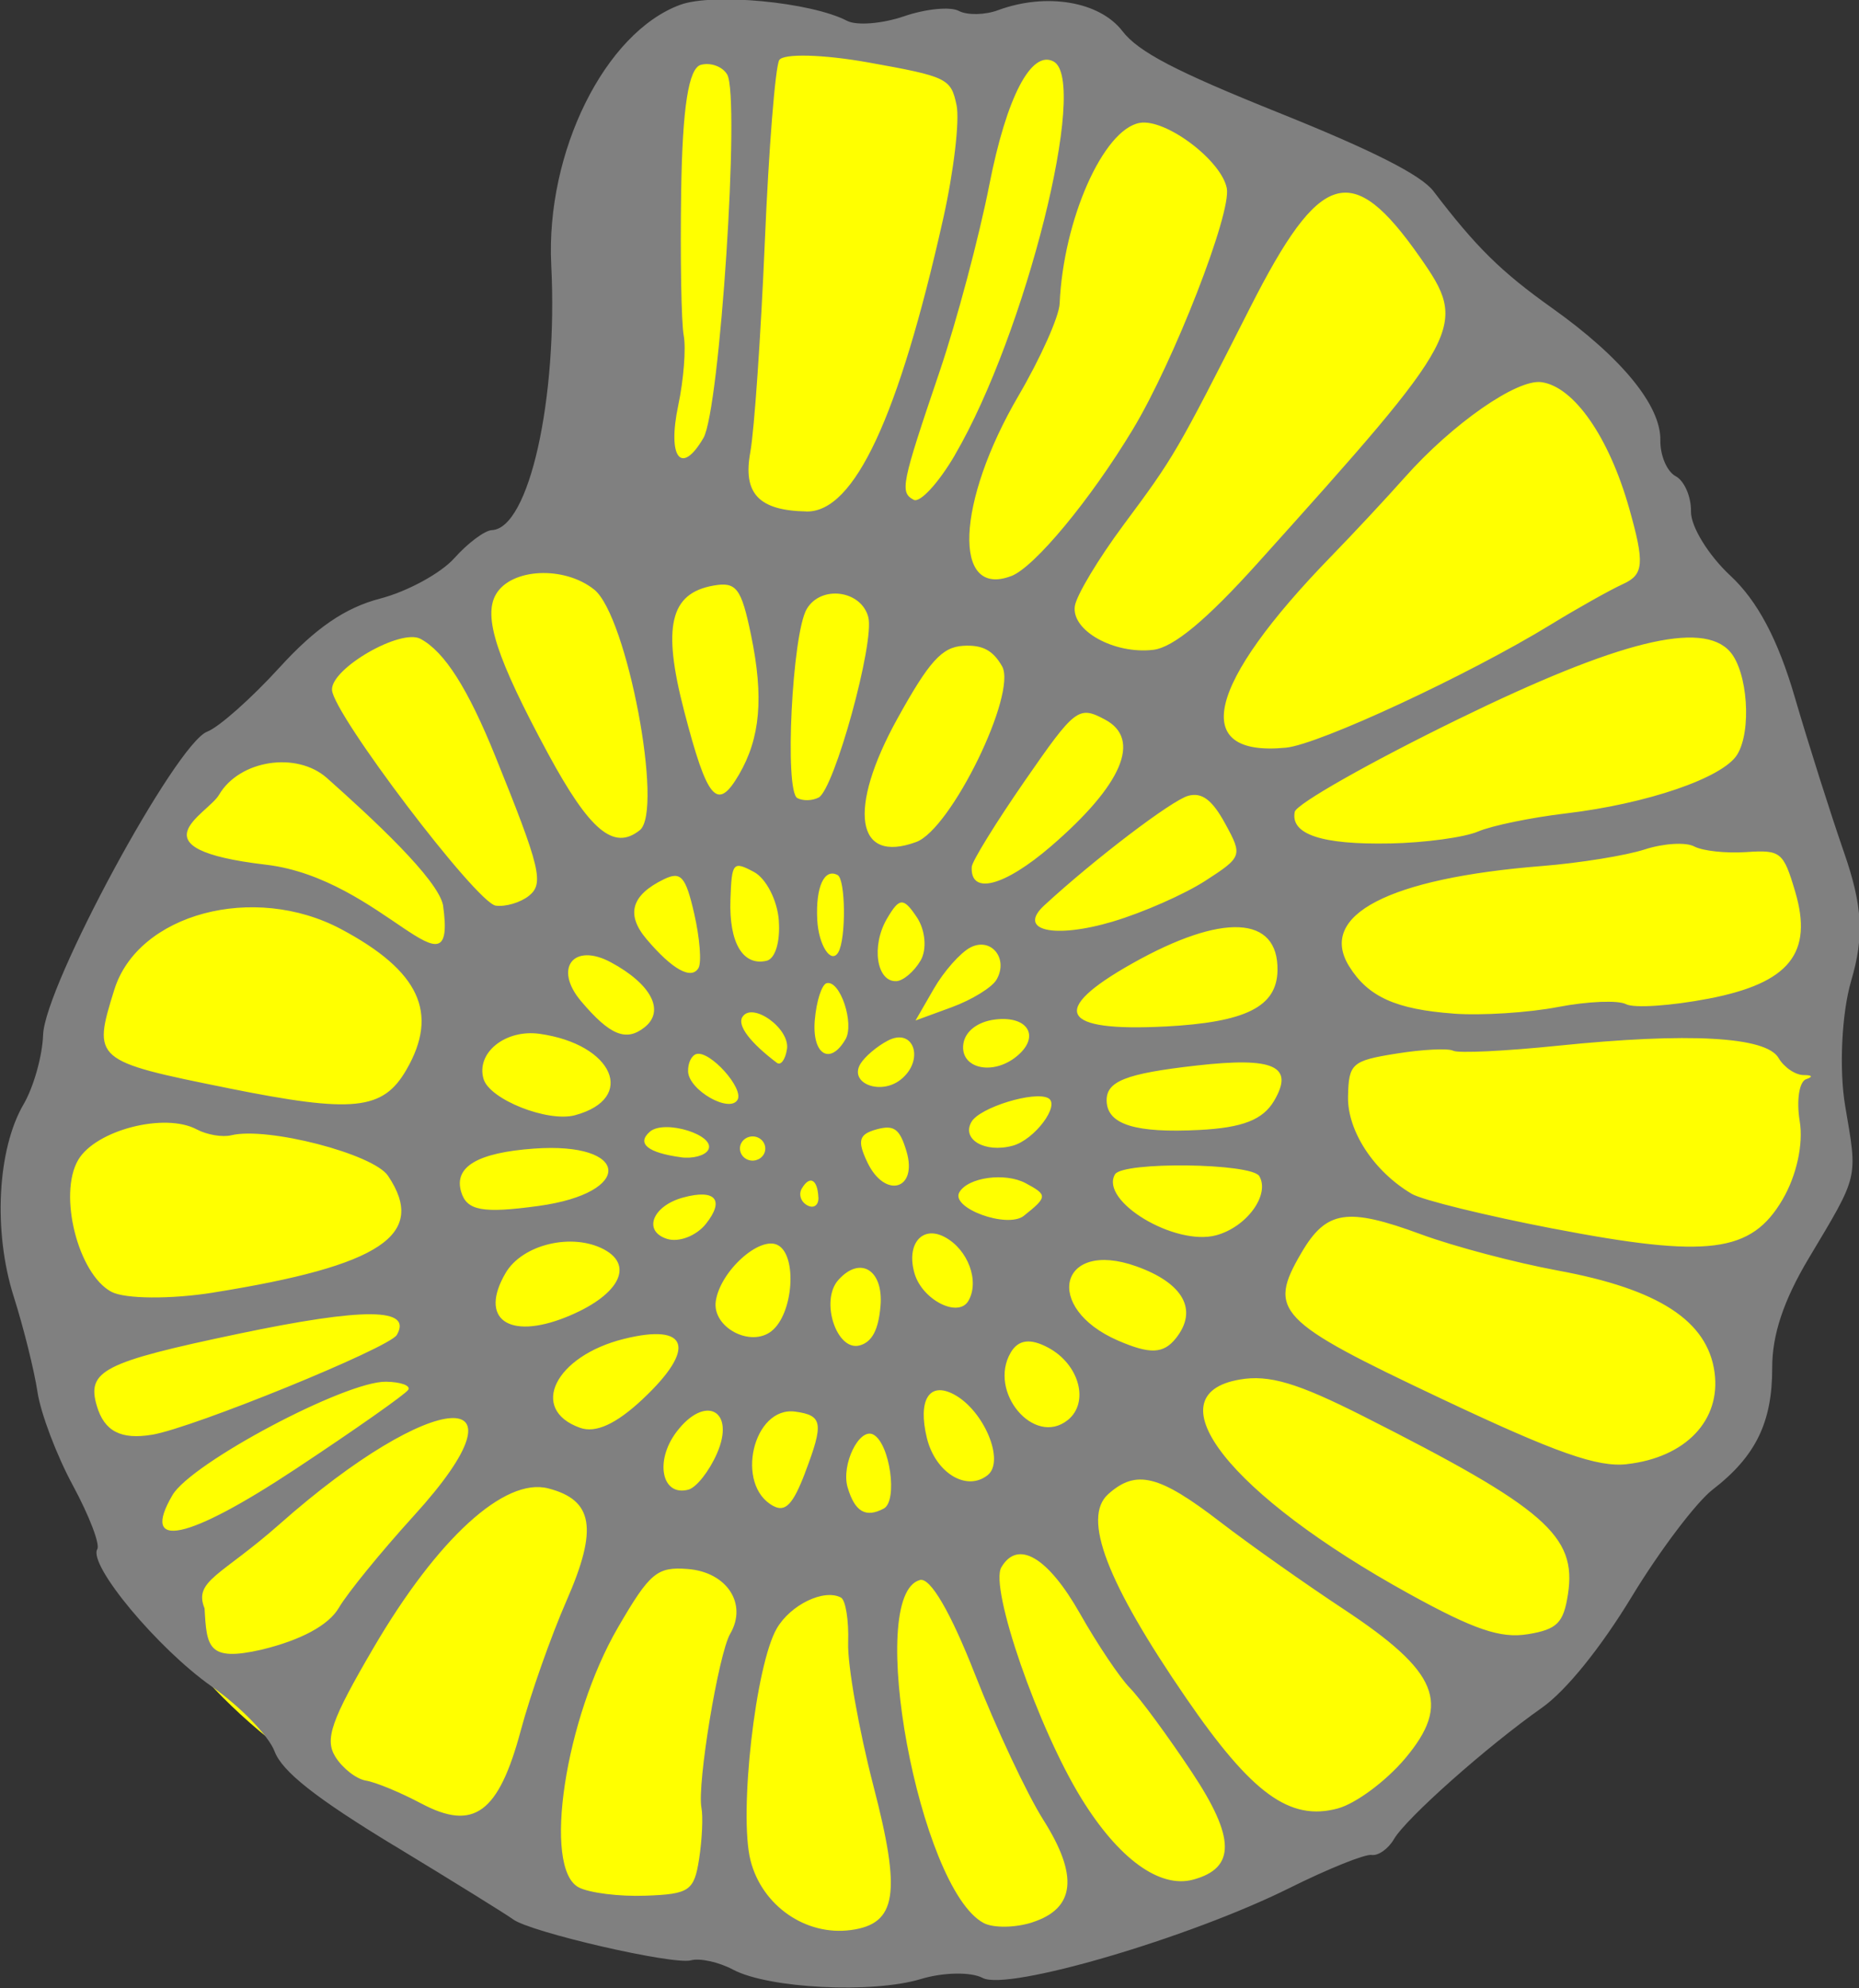
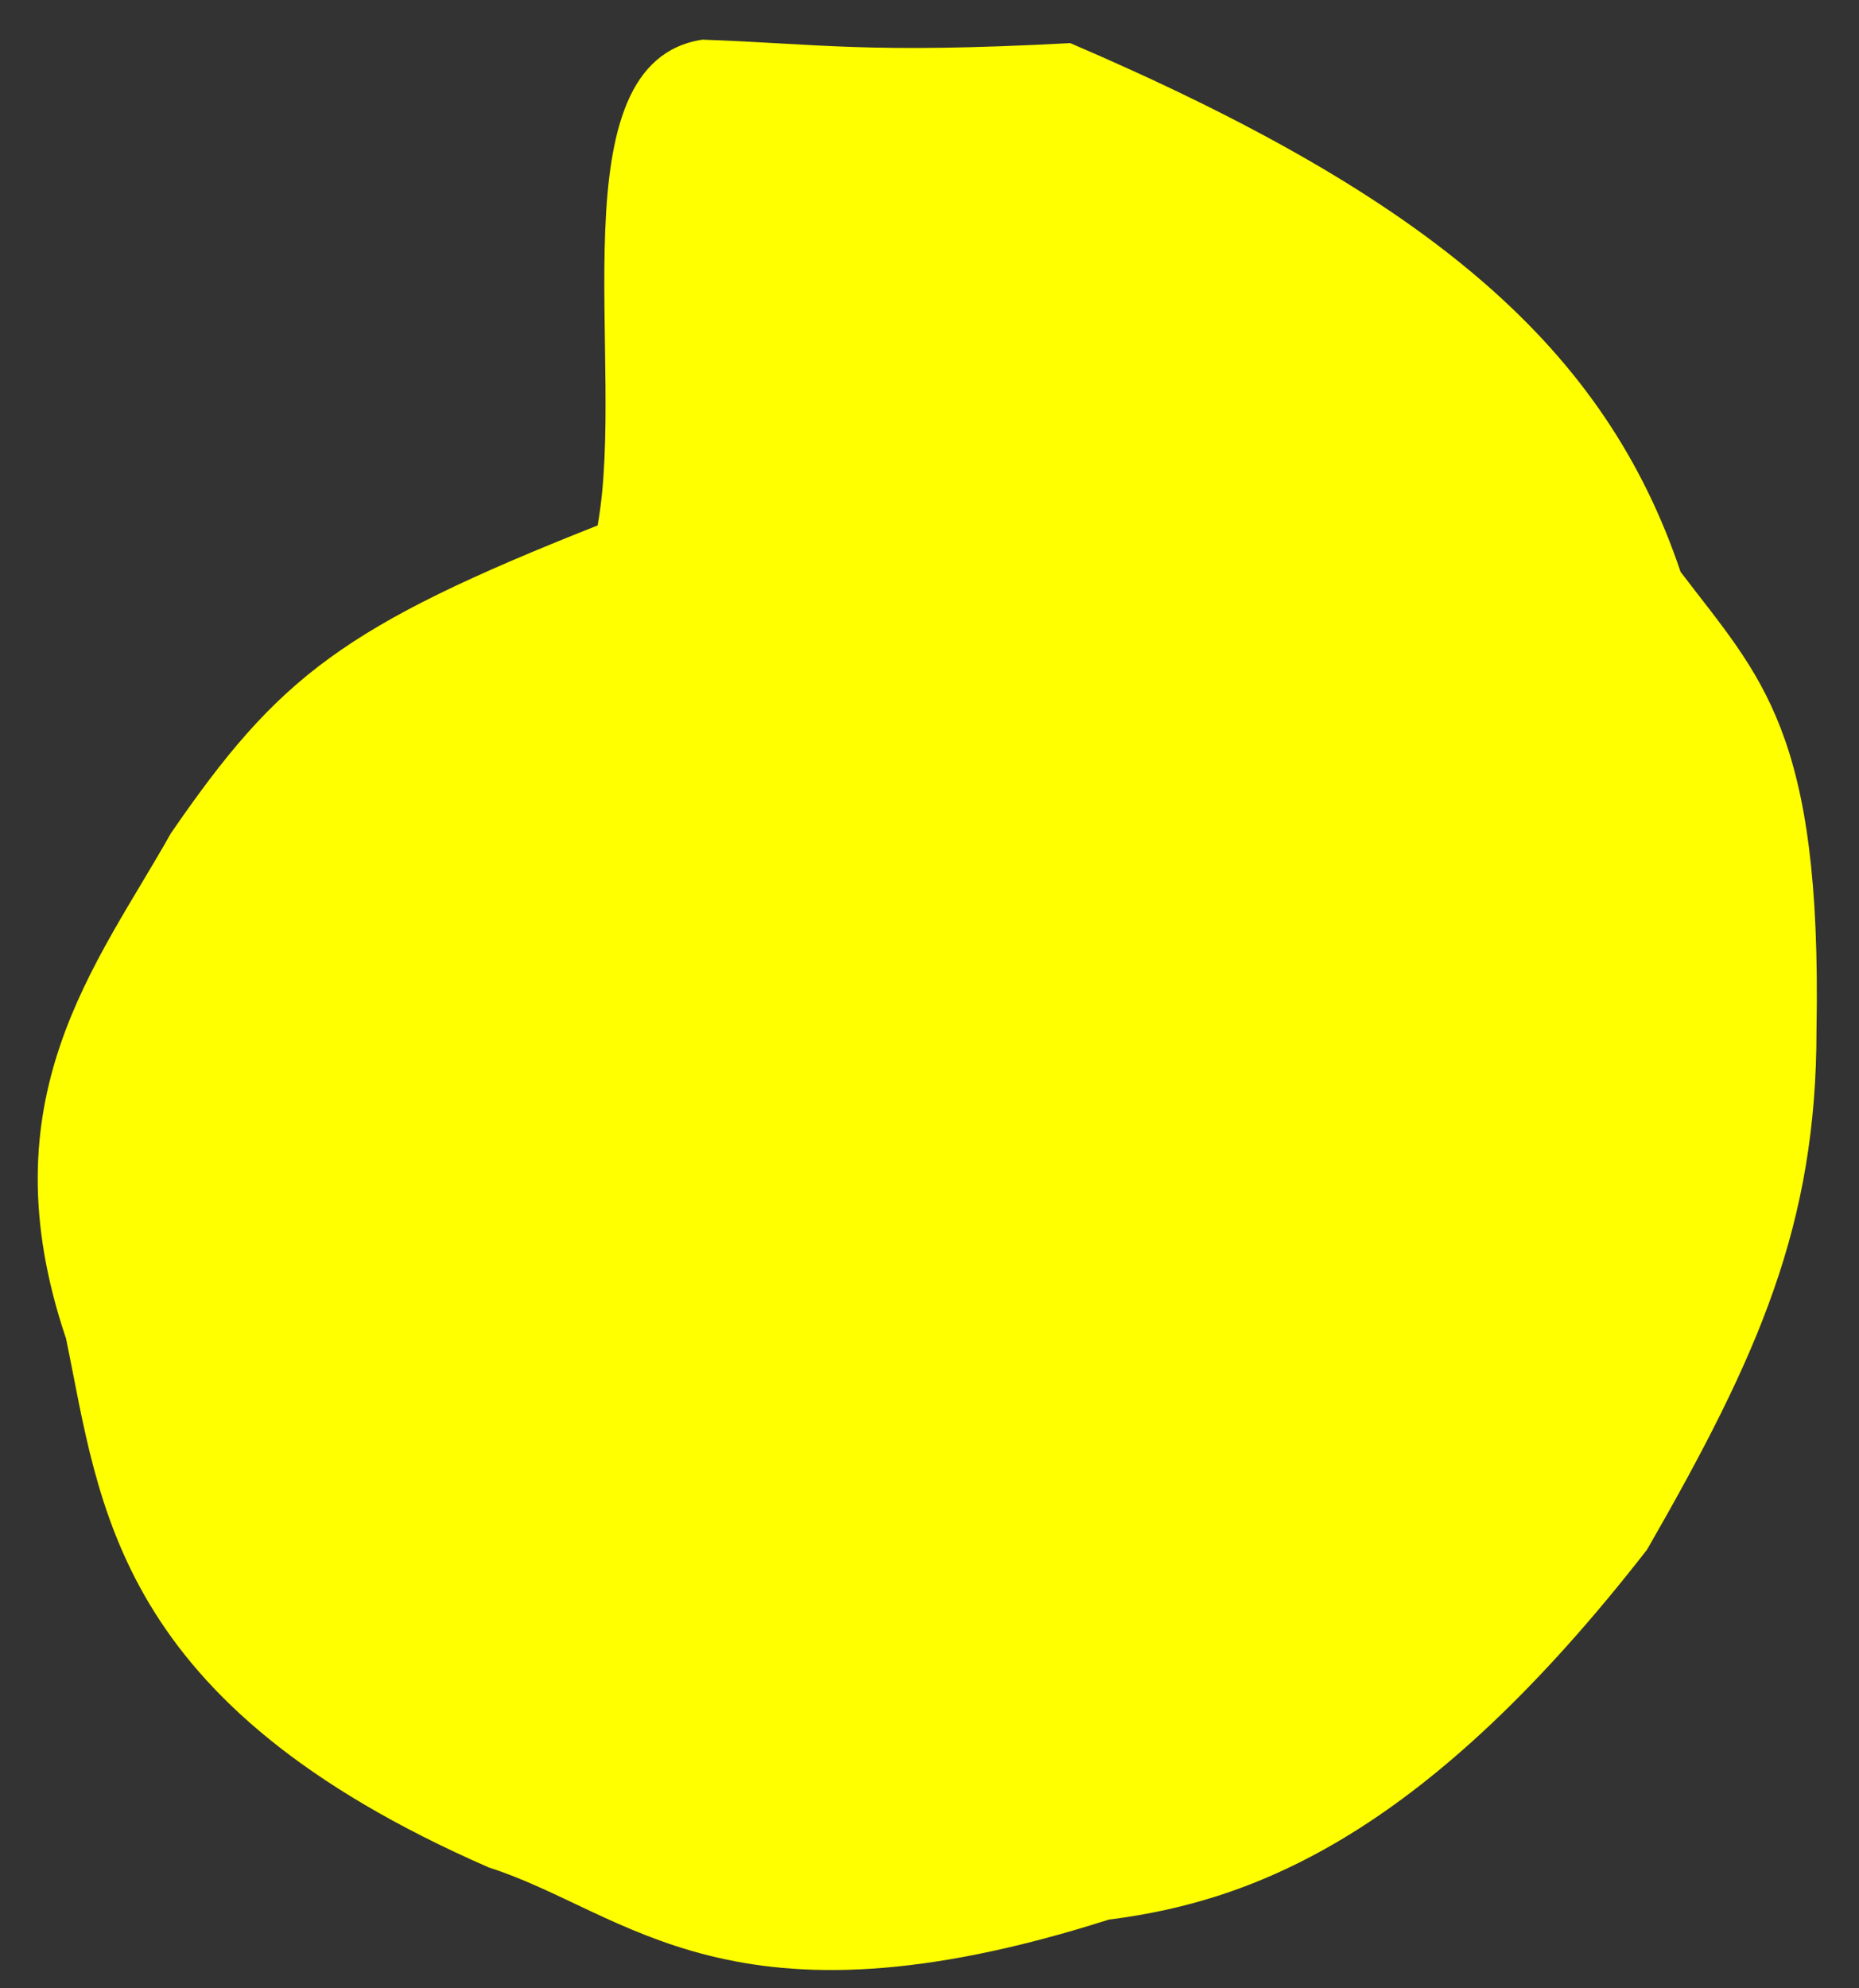
<svg xmlns="http://www.w3.org/2000/svg" width="240.171" height="256.816" version="1.0" id="svg7353">
  <rect width="100%" height="100%" fill="#333333" stroke="none" />
  <defs id="defs17" />
  <g id="g7341" transform="translate(-329.441,-14.236)">
    <g transform="matrix(1.455,0,0,1.378,-185.073,-415.312)" id="g7176" />
    <g transform="translate(-477.778,104.603)" id="g7184">
      <g id="g7178" />
      <g id="g7180" />
      <g id="g7182" />
    </g>
    <g transform="matrix(5.656,0,0,5.399,-1222.298,-2303.569)" id="g7339">
      <path d="m 290.393,430.251 c 2.667,0.099 3.759,0.344 8.406,0.083 8.293,3.726 12.227,7.315 13.941,12.65 1.832,2.526 3.23,3.795 3.105,10.955 0.002,4.665 -1.318,7.786 -3.871,12.439 -5,6.737 -8.891,8.403 -12.295,8.851 -8.657,2.894 -11.002,-0.191 -14.16,-1.247 -8.577,-3.922 -8.868,-8.659 -9.658,-12.655 -1.857,-5.753 0.707,-8.941 2.395,-12.088 2.465,-3.757 3.939,-4.958 9.747,-7.365 0.672,-3.877 -1.005,-11.078 2.391,-11.622 z" style="fill:#ffff00;fill-rule:evenodd" id="path7204" />
-       <path d="m 283.347,473.454 c -1.78,-1.132 -2.551,-1.769 -2.723,-2.251 -0.132,-0.369 -0.778,-1.068 -1.436,-1.552 -1.233,-0.908 -2.824,-2.908 -2.613,-3.285 0.066,-0.117 -0.185,-0.802 -0.557,-1.523 -0.372,-0.72 -0.736,-1.727 -0.809,-2.237 -0.073,-0.51 -0.317,-1.537 -0.543,-2.283 -0.472,-1.558 -0.375,-3.526 0.227,-4.604 0.228,-0.409 0.428,-1.155 0.444,-1.657 0.038,-1.175 3.03,-6.967 3.749,-7.255 0.268,-0.107 1.01,-0.798 1.651,-1.534 0.823,-0.946 1.498,-1.43 2.298,-1.649 0.623,-0.17 1.386,-0.605 1.695,-0.967 0.309,-0.362 0.695,-0.664 0.858,-0.671 0.848,-0.038 1.509,-3.129 1.356,-6.343 -0.128,-2.697 1.224,-5.558 2.942,-6.224 0.749,-0.291 2.994,-0.066 3.813,0.381 0.219,0.12 0.805,0.071 1.301,-0.107 0.496,-0.179 1.06,-0.237 1.252,-0.13 0.192,0.107 0.597,0.1 0.899,-0.017 1.099,-0.425 2.316,-0.211 2.838,0.499 0.368,0.501 1.208,0.96 3.589,1.962 2.127,0.895 3.237,1.484 3.516,1.868 0.975,1.34 1.546,1.93 2.71,2.797 1.59,1.185 2.489,2.335 2.474,3.165 -0.006,0.361 0.151,0.748 0.35,0.859 0.199,0.111 0.356,0.492 0.35,0.847 -0.006,0.355 0.398,1.044 0.898,1.531 0.62,0.603 1.089,1.529 1.472,2.906 0.31,1.111 0.815,2.779 1.122,3.706 0.428,1.288 0.467,2.016 0.166,3.086 -0.216,0.77 -0.278,2.116 -0.136,2.991 0.286,1.769 0.32,1.622 -0.835,3.648 -0.572,1.004 -0.834,1.827 -0.832,2.613 0.003,1.307 -0.376,2.121 -1.359,2.916 -0.376,0.304 -1.206,1.454 -1.845,2.556 -0.714,1.233 -1.506,2.259 -2.057,2.665 -1.259,0.929 -3.101,2.642 -3.379,3.143 -0.129,0.232 -0.358,0.402 -0.51,0.378 -0.152,-0.024 -0.996,0.332 -1.876,0.791 -2.292,1.196 -6.439,2.47 -7.008,2.152 -0.266,-0.148 -0.9,-0.137 -1.41,0.025 -1.111,0.353 -3.483,0.228 -4.296,-0.226 -0.321,-0.179 -0.753,-0.279 -0.958,-0.221 -0.407,0.115 -3.676,-0.674 -4.065,-0.982 -0.132,-0.104 -1.356,-0.9 -2.722,-1.768 z m 0.625,-1.005 c 1.201,0.671 1.769,0.236 2.276,-1.744 0.221,-0.863 0.692,-2.262 1.047,-3.11 0.719,-1.719 0.612,-2.405 -0.421,-2.683 -0.996,-0.268 -2.529,1.199 -3.993,3.821 -0.963,1.725 -1.115,2.18 -0.87,2.597 0.164,0.278 0.48,0.536 0.702,0.574 0.222,0.038 0.788,0.283 1.259,0.546 z m 5.13,2.208 c 0.999,-0.038 1.107,-0.116 1.22,-0.882 0.068,-0.462 0.092,-1.012 0.053,-1.222 -0.103,-0.561 0.39,-3.685 0.657,-4.163 0.399,-0.716 -0.076,-1.476 -0.969,-1.549 -0.702,-0.058 -0.867,0.087 -1.594,1.397 -1.21,2.18 -1.727,5.759 -0.899,6.219 0.24,0.133 0.93,0.224 1.532,0.2 z m -7.01,-6.887 c 0.198,-0.355 0.971,-1.348 1.716,-2.206 2.8,-3.221 0.458,-3.067 -3.067,0.202 -1.335,1.238 -1.972,1.353 -1.716,2.017 0.05,0.927 0.074,1.281 1.297,0.989 0.907,-0.229 1.538,-0.586 1.77,-1.002 z m 11.696,7.709 c 1.048,-0.148 1.156,-0.865 0.517,-3.442 -0.335,-1.354 -0.596,-2.899 -0.579,-3.433 0.017,-0.534 -0.057,-1.02 -0.165,-1.08 -0.385,-0.215 -1.147,0.169 -1.464,0.737 -0.486,0.87 -0.872,4.437 -0.601,5.553 0.263,1.084 1.263,1.81 2.291,1.665 z m -12.679,-11.034 c 1.358,-0.941 2.514,-1.793 2.57,-1.893 0.056,-0.1 -0.173,-0.186 -0.508,-0.192 -0.924,-0.017 -4.45,1.944 -4.879,2.713 -0.743,1.331 0.339,1.09 2.817,-0.628 z m 16.824,10.849 c 0.98,-0.331 1.06,-1.112 0.252,-2.45 -0.373,-0.617 -1.076,-2.185 -1.562,-3.484 -0.557,-1.489 -1.022,-2.323 -1.257,-2.256 -1.259,0.357 -0.017,7.376 1.452,8.205 0.221,0.125 0.723,0.118 1.116,-0.014 z m -20.108,-11.665 c 0.933,-0.162 5.417,-2.076 5.591,-2.387 0.364,-0.652 -0.738,-0.661 -3.615,-0.029 -3.089,0.679 -3.475,0.885 -3.236,1.728 0.171,0.605 0.55,0.811 1.261,0.687 z m 23.784,10.643 c 0.972,-0.276 0.963,-1.001 -0.033,-2.571 -0.546,-0.861 -1.181,-1.766 -1.412,-2.011 -0.231,-0.245 -0.746,-1.049 -1.145,-1.787 -0.732,-1.351 -1.419,-1.773 -1.794,-1.102 -0.273,0.488 0.838,3.847 1.827,5.527 0.852,1.448 1.791,2.162 2.557,1.944 z m -22.381,-14.046 c 3.832,-0.641 4.892,-1.383 3.988,-2.792 -0.336,-0.524 -2.759,-1.181 -3.582,-0.97 -0.202,0.052 -0.557,-0.012 -0.788,-0.141 -0.732,-0.409 -2.309,0.017 -2.708,0.732 -0.46,0.824 -0.002,2.729 0.759,3.154 0.309,0.173 1.359,0.181 2.332,0.018 z m 11.502,3.85 c 0.432,-1.035 -0.273,-1.423 -0.928,-0.511 -0.501,0.698 -0.331,1.549 0.276,1.377 0.181,-0.051 0.475,-0.441 0.652,-0.866 z m -1.7,-1.297 c 1.238,-1.214 1.056,-1.829 -0.426,-1.443 -1.574,0.41 -2.177,1.686 -1.004,2.126 0.358,0.135 0.823,-0.087 1.431,-0.683 z m 15.882,9.79 c 0.41,-0.116 1.102,-0.654 1.537,-1.196 1.058,-1.318 0.76,-2.073 -1.412,-3.576 -0.886,-0.613 -2.152,-1.55 -2.813,-2.083 -1.397,-1.126 -1.921,-1.262 -2.558,-0.664 -0.6,0.563 -0.035,2.111 1.781,4.88 1.503,2.292 2.367,2.95 3.466,2.639 z m -12.17,-8.032 c 0.431,-1.187 0.403,-1.371 -0.222,-1.461 -0.967,-0.139 -1.389,1.763 -0.502,2.258 0.275,0.153 0.449,-0.039 0.725,-0.797 z m -5.467,-3.719 c 1.194,-0.498 1.585,-1.226 0.874,-1.623 -0.728,-0.406 -1.866,-0.121 -2.248,0.565 -0.61,1.092 0.059,1.607 1.375,1.058 z m 7.264,4.577 c 0.326,-0.182 0.142,-1.558 -0.237,-1.77 -0.321,-0.179 -0.741,0.723 -0.588,1.264 0.165,0.584 0.413,0.735 0.825,0.506 z m -14.968,-10.056 c 2.856,0.602 3.529,0.529 4.065,-0.443 0.748,-1.356 0.3,-2.365 -1.494,-3.365 -1.991,-1.109 -4.636,-0.369 -5.178,1.449 -0.502,1.681 -0.47,1.709 2.606,2.358 z m 17.342,9.256 c 0.4,-0.334 -0.084,-1.548 -0.77,-1.931 -0.563,-0.315 -0.829,0.13 -0.62,1.037 0.193,0.838 0.907,1.297 1.39,0.894 z m -10.26,-6.44 c 2.19,-0.314 2.097,-1.538 -0.104,-1.372 -1.288,0.097 -1.832,0.435 -1.663,1.033 0.128,0.453 0.491,0.522 1.767,0.339 z m 5.325,2.992 c 0.496,-0.413 0.591,-1.804 0.142,-2.055 -0.412,-0.23 -1.315,0.622 -1.417,1.338 -0.09,0.625 0.792,1.121 1.276,0.717 z m 2.487,-0.597 c 0.071,-0.868 -0.467,-1.212 -0.967,-0.619 -0.416,0.494 -0.034,1.71 0.491,1.561 0.282,-0.08 0.43,-0.371 0.476,-0.942 z m -3.989,-1.965 c 0.436,-0.573 0.218,-0.841 -0.515,-0.633 -0.706,0.2 -0.932,0.805 -0.371,0.991 0.269,0.089 0.668,-0.072 0.886,-0.358 z m 8.263,4.696 c 0.505,-0.421 0.27,-1.337 -0.445,-1.737 -0.41,-0.229 -0.682,-0.191 -0.855,0.119 -0.524,0.939 0.534,2.256 1.3,1.617 z m 10.509,5.121 c 0.674,-0.117 0.818,-0.267 0.92,-0.959 0.205,-1.396 -0.521,-2.058 -4.672,-4.256 -1.511,-0.8 -2.153,-1 -2.825,-0.879 -2.029,0.365 -0.222,2.762 3.864,5.124 1.486,0.859 2.094,1.076 2.714,0.969 z m -21.76,-12.418 c 1.416,-0.401 0.876,-1.699 -0.809,-1.947 -0.782,-0.115 -1.458,0.455 -1.281,1.08 0.139,0.492 1.469,1.043 2.09,0.867 z m 2.419,1.007 c 0.267,0.038 0.547,-0.04 0.621,-0.174 0.196,-0.352 -0.999,-0.744 -1.333,-0.437 -0.305,0.281 -0.049,0.501 0.711,0.61 z m 6.565,3.436 c 0.262,-0.469 -0.007,-1.231 -0.54,-1.528 -0.52,-0.29 -0.886,0.176 -0.688,0.876 0.179,0.63 0.997,1.065 1.228,0.652 z m -3.426,-2.476 c -0.019,-0.436 -0.198,-0.536 -0.379,-0.212 -0.078,0.139 -0.021,0.32 0.127,0.402 0.147,0.082 0.261,-0.004 0.253,-0.191 z m -1.249,-1.029 c 0.078,-0.139 0.027,-0.316 -0.112,-0.394 -0.139,-0.078 -0.316,-0.027 -0.394,0.112 -0.078,0.139 -0.027,0.316 0.112,0.394 0.139,0.078 0.316,0.027 0.394,-0.112 z m 9.415,4.399 c 0.513,-0.674 0.175,-1.319 -0.905,-1.722 -1.758,-0.657 -2.143,0.994 -0.414,1.778 0.729,0.33 1.035,0.317 1.319,-0.056 z m -10.013,-5.705 c 0.152,-0.272 -0.629,-1.184 -0.938,-1.096 -0.114,0.032 -0.199,0.222 -0.191,0.421 0.02,0.446 0.947,1 1.129,0.675 z m 3.86,1.233 c -0.154,-0.542 -0.285,-0.642 -0.688,-0.525 -0.4,0.116 -0.441,0.269 -0.208,0.783 0.401,0.885 1.158,0.668 0.896,-0.258 z m -10.585,-5.884 c -0.118,-0.636 -1.641,-2.104 -2.651,-3.046 -0.693,-0.646 -2.001,-0.435 -2.467,0.399 -0.264,0.472 -2.024,1.292 1.074,1.673 2.661,0.328 4.369,3.394 4.043,0.973 z m 4.604,2.914 c 0.469,-0.391 0.153,-1.03 -0.768,-1.551 -0.858,-0.486 -1.32,0.141 -0.684,0.929 0.659,0.816 1.029,0.975 1.452,0.622 z m 8.662,4.511 c 0.542,-0.452 0.544,-0.498 0.04,-0.78 -0.469,-0.262 -1.314,-0.141 -1.513,0.216 -0.212,0.379 1.096,0.879 1.474,0.564 z m -11.307,-7.654 c 0.351,-0.292 0.265,-0.666 -0.763,-3.331 -0.629,-1.631 -1.164,-2.512 -1.713,-2.818 -0.454,-0.253 -2.044,0.708 -2.021,1.221 0.026,0.577 3.301,5.099 3.74,5.162 0.224,0.032 0.564,-0.073 0.757,-0.234 z m 5.896,3.665 c 0.071,-0.496 -0.805,-1.148 -1.022,-0.761 -0.113,0.202 0.184,0.61 0.79,1.09 0.091,0.072 0.195,-0.076 0.232,-0.33 z m 19.186,9.931 c 1.341,-0.159 2.151,-1.049 2.001,-2.198 -0.161,-1.231 -1.277,-1.99 -3.58,-2.434 -0.967,-0.187 -2.373,-0.576 -3.123,-0.866 -1.691,-0.653 -2.165,-0.576 -2.735,0.444 -0.777,1.392 -0.561,1.628 3.194,3.486 2.624,1.299 3.571,1.649 4.243,1.569 z m -17.851,-10.16 c 0.212,-0.38 -0.124,-1.433 -0.43,-1.346 -0.111,0.032 -0.233,0.428 -0.27,0.881 -0.067,0.822 0.346,1.097 0.699,0.465 z m 1.263,0.96 c 0.552,-0.461 0.303,-1.257 -0.292,-0.934 -0.247,0.134 -0.53,0.385 -0.629,0.558 -0.267,0.464 0.46,0.76 0.921,0.376 z m 2.557,1.582 c 0.501,-0.142 1.098,-0.979 0.811,-1.139 -0.317,-0.177 -1.561,0.224 -1.751,0.566 -0.236,0.422 0.307,0.753 0.94,0.573 z m -7.176,-4.253 c 0.073,-0.131 0.029,-0.716 -0.098,-1.298 -0.196,-0.895 -0.304,-1.023 -0.697,-0.822 -0.741,0.379 -0.868,0.84 -0.394,1.428 0.589,0.729 1.026,0.984 1.189,0.692 z m 11.826,6.395 c 0.695,-0.197 1.232,-0.968 0.984,-1.414 -0.175,-0.315 -3.123,-0.354 -3.297,-0.043 -0.356,0.638 1.369,1.725 2.313,1.457 z m -9.991,-7.528 c -0.034,-0.485 -0.29,-1.008 -0.569,-1.164 -0.478,-0.267 -0.508,-0.229 -0.537,0.665 -0.033,1.03 0.283,1.589 0.824,1.461 0.199,-0.047 0.317,-0.452 0.281,-0.962 z m 5.419,3.259 c 0.561,-0.468 0.288,-0.987 -0.47,-0.894 -0.402,0.049 -0.69,0.278 -0.734,0.581 -0.084,0.583 0.651,0.774 1.204,0.313 z m -0.448,-1.844 c 0.282,-0.505 -0.122,-1.029 -0.596,-0.772 -0.228,0.124 -0.604,0.568 -0.834,0.986 l -0.419,0.761 0.83,-0.319 c 0.457,-0.176 0.915,-0.471 1.018,-0.655 z m 4.632,3.594 c 0.992,-0.053 1.456,-0.244 1.712,-0.702 0.462,-0.827 -0.005,-1.049 -1.77,-0.84 -1.637,0.194 -2.079,0.379 -2.057,0.863 0.025,0.551 0.665,0.757 2.115,0.679 z m -12.78,-7.171 c 0.552,-0.46 -0.291,-5.129 -1.04,-5.757 -0.684,-0.574 -1.895,-0.514 -2.244,0.111 -0.298,0.534 0.012,1.529 1.186,3.807 0.955,1.851 1.505,2.334 2.097,1.839 z m 4.535,2.92 c 0.18,-0.323 0.168,-1.746 -0.016,-1.848 -0.305,-0.17 -0.504,0.288 -0.465,1.071 0.03,0.609 0.317,1.072 0.481,0.777 z m 1.88,0.197 c 0.148,-0.265 0.109,-0.731 -0.086,-1.035 -0.307,-0.48 -0.398,-0.475 -0.684,0.037 -0.361,0.647 -0.237,1.512 0.215,1.492 0.157,-0.007 0.407,-0.229 0.555,-0.494 z m 5.588,1.579 c 1.84,-0.101 2.548,-0.471 2.564,-1.339 0.024,-1.322 -1.259,-1.386 -3.327,-0.164 -1.898,1.121 -1.638,1.634 0.764,1.502 z m 8.858,4.834 c 3.545,0.716 4.528,0.585 5.244,-0.697 0.319,-0.571 0.477,-1.327 0.391,-1.869 -0.079,-0.5 -0.012,-0.955 0.149,-1.009 0.161,-0.055 0.136,-0.099 -0.055,-0.097 -0.192,10e-4 -0.452,-0.184 -0.579,-0.411 -0.284,-0.51 -2.056,-0.612 -5.042,-0.291 -1.199,0.129 -2.274,0.183 -2.388,0.12 -0.115,-0.063 -0.698,-0.033 -1.298,0.068 -1.018,0.17 -1.09,0.237 -1.105,1.029 -0.015,0.824 0.59,1.791 1.458,2.328 0.236,0.146 1.687,0.519 3.225,0.83 z m -18.597,-10.857 c 0.491,-0.879 0.572,-1.854 0.278,-3.341 -0.223,-1.128 -0.335,-1.282 -0.859,-1.185 -0.992,0.184 -1.17,0.978 -0.672,2.99 0.532,2.146 0.757,2.423 1.253,1.536 z m 1.821,0.546 c 0.36,-0.2 1.285,-3.72 1.135,-4.318 -0.162,-0.646 -1.083,-0.772 -1.407,-0.192 -0.333,0.596 -0.511,4.356 -0.214,4.522 0.127,0.071 0.345,0.065 0.485,-0.013 z m 2.231,1.062 c 0.797,-0.308 2.312,-3.561 1.959,-4.206 -0.21,-0.383 -0.45,-0.515 -0.889,-0.487 -0.484,0.031 -0.777,0.371 -1.501,1.742 -1.146,2.171 -0.953,3.486 0.431,2.951 z m 4.498,1.901 c 0.681,-0.212 1.628,-0.65 2.103,-0.971 0.846,-0.573 0.856,-0.602 0.454,-1.371 -0.297,-0.569 -0.53,-0.752 -0.842,-0.664 -0.376,0.106 -2.151,1.522 -3.291,2.624 -0.622,0.601 0.221,0.805 1.576,0.383 z m -1.421,-1.798 c 1.628,-1.469 2.074,-2.563 1.235,-3.031 -0.605,-0.338 -0.682,-0.276 -1.832,1.464 -0.66,0.999 -1.206,1.926 -1.213,2.059 -0.037,0.683 0.741,0.472 1.81,-0.492 z m 9.194,4.004 c 0.638,0.049 1.713,-0.022 2.389,-0.159 0.675,-0.136 1.374,-0.166 1.553,-0.067 0.179,0.1 1.028,0.04 1.887,-0.133 1.841,-0.371 2.393,-1.087 1.975,-2.564 -0.269,-0.948 -0.329,-0.998 -1.12,-0.942 -0.46,0.033 -0.994,-0.028 -1.185,-0.135 -0.192,-0.107 -0.7,-0.075 -1.129,0.071 -0.429,0.146 -1.485,0.325 -2.345,0.397 -3.508,0.292 -5.131,1.176 -4.408,2.4 0.431,0.728 1.067,1.03 2.386,1.131 z m -1.452,-4.071 c 0.792,-0.017 1.698,-0.145 2.013,-0.286 0.315,-0.141 1.214,-0.335 1.997,-0.432 1.866,-0.231 3.596,-0.852 3.923,-1.409 0.333,-0.566 0.24,-1.977 -0.163,-2.46 -0.632,-0.757 -2.546,-0.261 -6.202,1.609 -2.023,1.034 -3.707,2.034 -3.742,2.221 -0.102,0.538 0.617,0.789 2.174,0.756 z m -15.681,-9.7 c 0.375,-0.672 0.842,-8.159 0.543,-8.697 -0.106,-0.191 -0.377,-0.295 -0.601,-0.232 -0.281,0.08 -0.421,1.017 -0.45,3.019 -0.023,1.597 0.003,3.153 0.058,3.457 0.055,0.304 -10e-4,1.056 -0.125,1.671 -0.253,1.255 0.068,1.69 0.575,0.781 z m 2.357,1.757 c 1.09,0.019 2.103,-2.254 3.12,-7.006 0.241,-1.127 0.379,-2.349 0.305,-2.716 -0.128,-0.639 -0.212,-0.682 -2.009,-1.02 -1.031,-0.194 -1.95,-0.22 -2.041,-0.057 -0.091,0.163 -0.24,2.127 -0.33,4.364 -0.091,2.237 -0.24,4.495 -0.331,5.017 -0.174,0.99 0.196,1.398 1.286,1.417 z m 10.95,5.651 c 0.756,-0.077 4.175,-1.742 6.05,-2.946 0.608,-0.39 1.353,-0.828 1.656,-0.973 0.468,-0.224 0.488,-0.496 0.132,-1.812 -0.461,-1.703 -1.261,-2.907 -2.003,-3.014 -0.56,-0.081 -2.034,0.995 -3.122,2.279 -0.42,0.495 -1.174,1.343 -1.676,1.883 -2.857,3.077 -3.249,4.809 -1.038,4.583 z m -6.274,-4.106 c 0.529,-0.213 1.806,-1.825 2.775,-3.508 0.934,-1.619 2.257,-5.176 2.147,-5.77 -0.125,-0.671 -1.399,-1.673 -1.989,-1.564 -0.833,0.155 -1.745,2.313 -1.829,4.324 -0.013,0.31 -0.436,1.302 -0.94,2.204 -1.424,2.55 -1.512,4.854 -0.165,4.313 z m 3.242,1.765 c 0.461,-0.057 1.215,-0.713 2.381,-2.07 4.738,-5.515 4.816,-5.671 3.703,-7.335 -1.548,-2.313 -2.272,-2.086 -3.87,1.215 -1.683,3.477 -1.732,3.565 -2.889,5.196 -0.577,0.813 -1.079,1.689 -1.116,1.947 -0.084,0.585 0.894,1.157 1.79,1.047 z m -4.531,-4.662 c 1.614,-2.891 3.067,-8.96 2.254,-9.414 -0.509,-0.284 -1.074,0.853 -1.467,2.95 -0.235,1.254 -0.746,3.261 -1.134,4.462 -0.879,2.714 -0.914,2.895 -0.593,3.075 0.143,0.08 0.567,-0.402 0.941,-1.072 z" style="fill:#808080;stroke-width:0" id="outline" />
    </g>
  </g>
  <g id="g7343" transform="translate(-329.441,-14.236)" />
  <g id="g7347" transform="translate(-329.441,-14.236)" />
</svg>